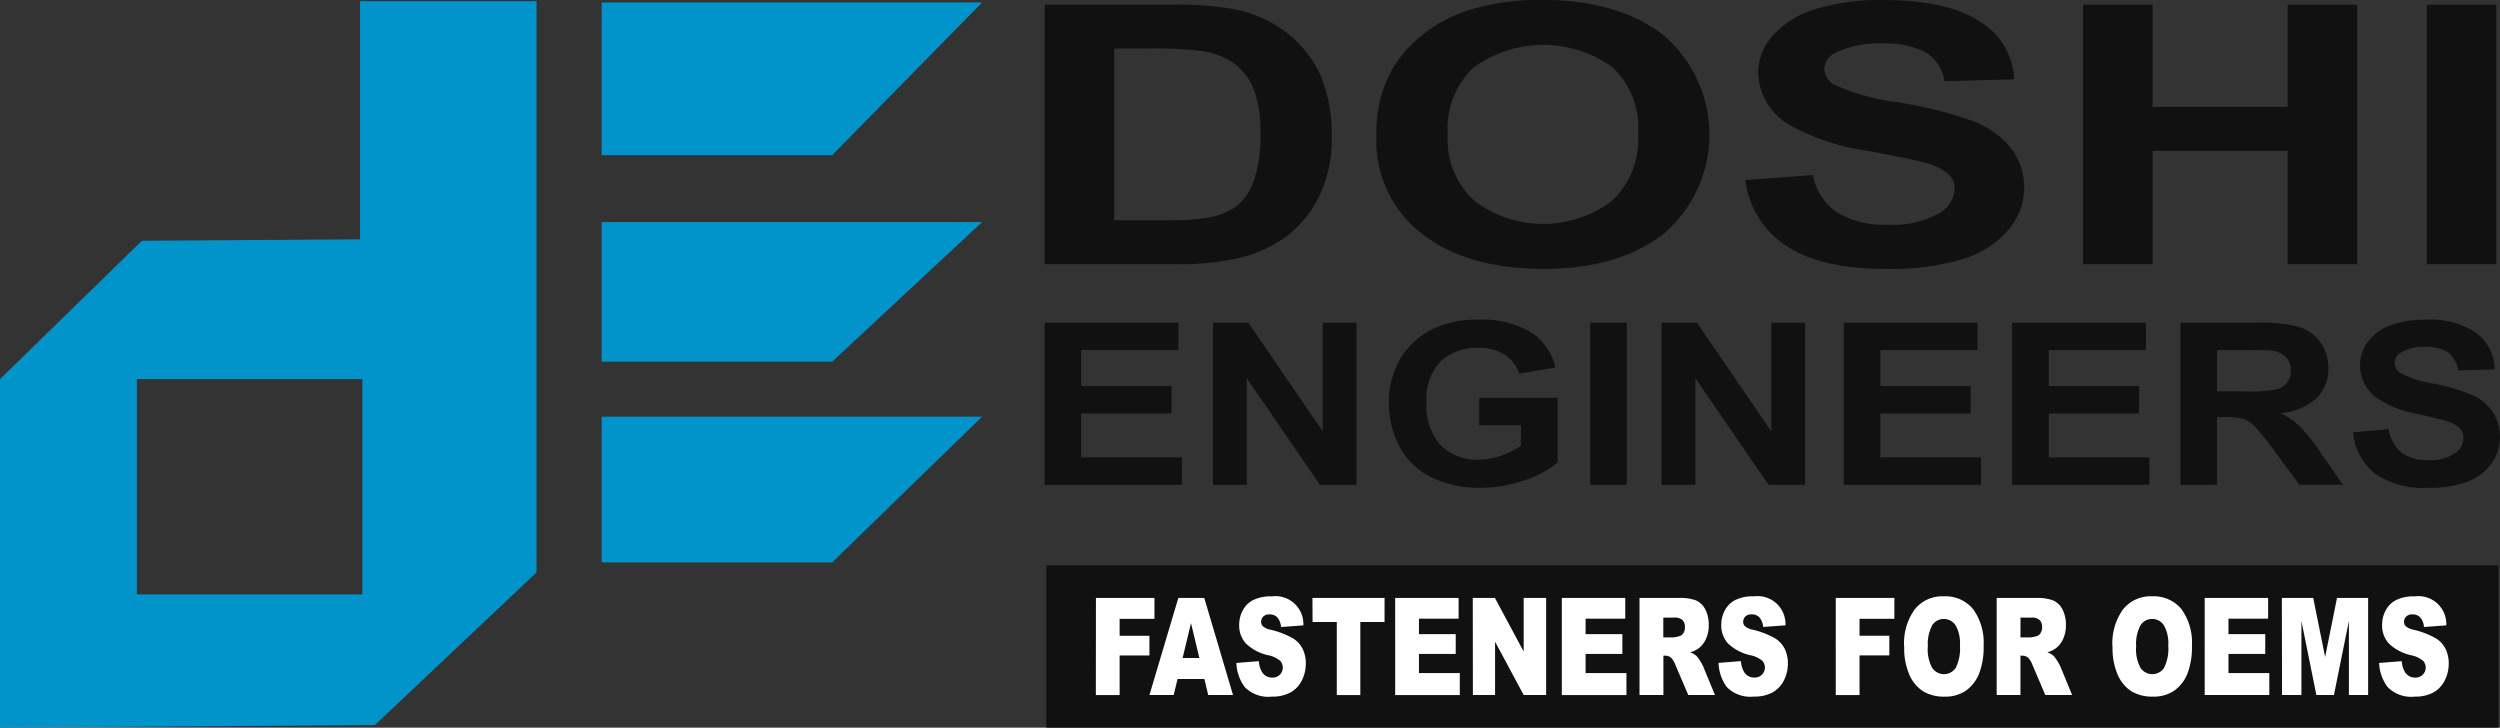
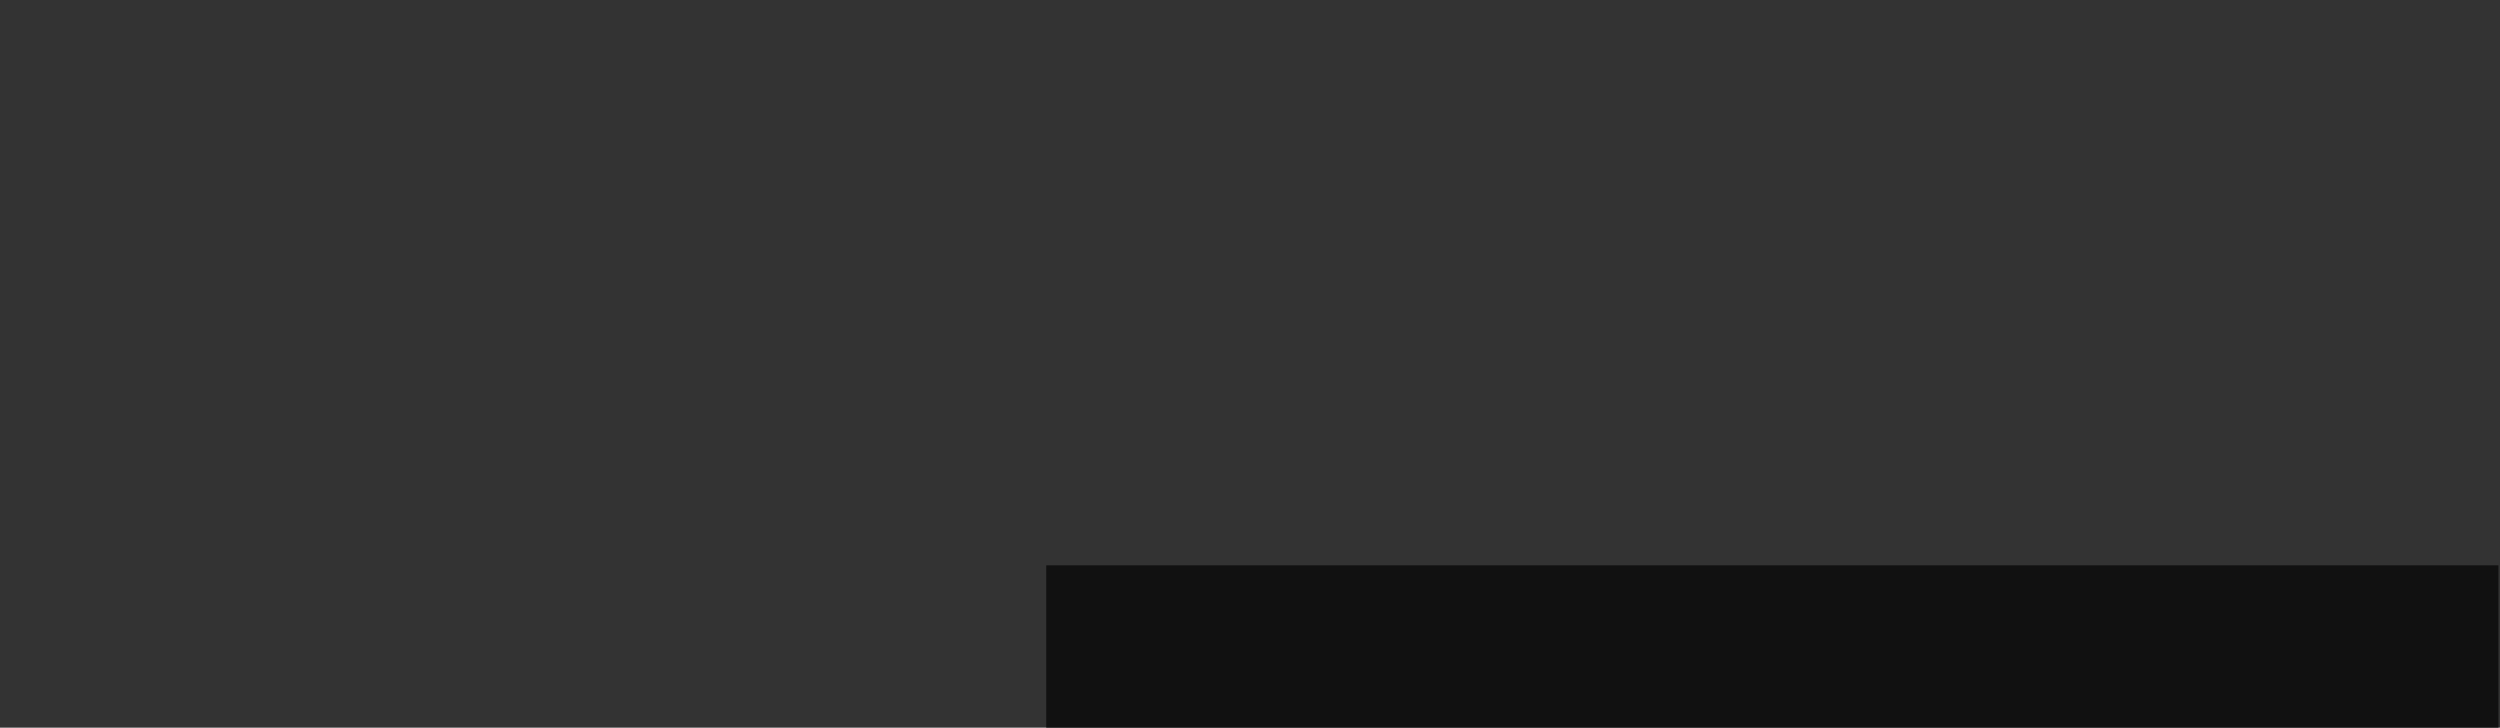
<svg xmlns="http://www.w3.org/2000/svg" width="189.21" height="55.071" viewBox="0 0 189.21 55.071">
  <rect x="0" y="0" width="189.21" height="55.071" fill="#333333" stroke="none" />
  <g id="Group_1" data-name="Group 1" transform="translate(-28.191 -27.741)">
    <rect id="Rectangle_2" data-name="Rectangle 2" width="109.91" height="12.284" transform="translate(107.374 70.527)" fill="#111" />
-     <path id="Path_5" data-name="Path 5" d="M108.771,227.517h28.791l-11.346,11.03H108.771Zm0-14.727h28.791l-11.346,10.564H108.771Zm0-16.619h28.791l-11.346,11.558H108.771ZM73.595,224.676H90.659v16.291H73.595Zm.379-10.473,16.513-.107V196.071h13.355v43.235L91.607,250.859l-28.372.194V224.676Z" transform="translate(-35.044 -168.241)" fill="#0094cb" fill-rule="evenodd" />
-     <path id="Path_6" data-name="Path 6" d="M460.427,215.736V196.1h5.259v19.639Zm-26.011,0V196.1h5.259v7.735H449.9V196.1h5.259v19.639H449.9v-8.585H439.676v8.585Zm-25.569-6.363,5.114-.384a4.441,4.441,0,0,0,1.862,2.848,6.891,6.891,0,0,0,3.79.91,7.2,7.2,0,0,0,3.8-.809,2.285,2.285,0,0,0,1.282-1.893,1.559,1.559,0,0,0-.538-1.188,4.653,4.653,0,0,0-1.88-.846c-.611-.165-2-.448-4.177-.859a16.616,16.616,0,0,1-5.894-1.952,4.718,4.718,0,0,1-2.382-3.963,4.277,4.277,0,0,1,1.118-2.816,6.975,6.975,0,0,1,3.234-1.993,16.6,16.6,0,0,1,5.1-.686q4.869,0,7.332,1.636a5.334,5.334,0,0,1,2.587,4.37l-5.259.137A3.213,3.213,0,0,0,422.5,199.7a6.48,6.48,0,0,0-3.294-.667,7.347,7.347,0,0,0-3.548.713,1.379,1.379,0,0,0-.828,1.225,1.414,1.414,0,0,0,.78,1.193,16.413,16.413,0,0,0,4.806,1.321,31.023,31.023,0,0,1,5.64,1.413,6.91,6.91,0,0,1,2.865,2,4.928,4.928,0,0,1-.206,6.29,7.315,7.315,0,0,1-3.506,2.19,18.948,18.948,0,0,1-5.652.718q-4.923,0-7.562-1.719A6.963,6.963,0,0,1,408.847,209.373ZM386.33,205.9a6.267,6.267,0,0,0,2.043,5.065,8.649,8.649,0,0,0,10.343.014,6.368,6.368,0,0,0,2.013-5.134,6.226,6.226,0,0,0-1.965-5.042,8.987,8.987,0,0,0-10.445.018A6.293,6.293,0,0,0,386.33,205.9Zm-5.4.133a9.9,9.9,0,0,1,1.191-5.047,9.56,9.56,0,0,1,2.418-2.7,10.76,10.76,0,0,1,3.355-1.774,18.458,18.458,0,0,1,5.6-.777q5.749,0,9.194,2.7a9.867,9.867,0,0,1,.024,14.962q-3.418,2.695-9.146,2.693-5.794,0-9.218-2.679A8.853,8.853,0,0,1,380.926,206.036Zm-19.845-6.619v13h3.9a18.776,18.776,0,0,0,3.155-.187,5.437,5.437,0,0,0,2.11-.818,4,4,0,0,0,1.366-1.893,9.826,9.826,0,0,0,.532-3.6,9,9,0,0,0-.532-3.492,4.449,4.449,0,0,0-1.481-1.9,5.685,5.685,0,0,0-2.418-.923,31.272,31.272,0,0,0-4.286-.188Zm-5.259-3.319h9.563a24.316,24.316,0,0,1,4.932.375,9.412,9.412,0,0,1,3.9,1.811,8.441,8.441,0,0,1,2.479,3.182,11.331,11.331,0,0,1,.846,4.64,10.025,10.025,0,0,1-.8,4.178,8.612,8.612,0,0,1-2.775,3.47,10.206,10.206,0,0,1-3.675,1.568,20.494,20.494,0,0,1-4.63.416h-9.847Z" transform="translate(-248.566 -168)" fill="#111" />
-     <path id="Path_7" data-name="Path 7" d="M454.853,293.8l2.693-.24a2.848,2.848,0,0,0,.98,1.78,3.19,3.19,0,0,0,2,.569,3.312,3.312,0,0,0,2-.506,1.463,1.463,0,0,0,.675-1.183,1.061,1.061,0,0,0-.283-.743,2.3,2.3,0,0,0-.99-.529c-.322-.1-1.054-.28-2.2-.537a7.874,7.874,0,0,1-3.1-1.22,3.079,3.079,0,0,1-1.254-2.477,2.967,2.967,0,0,1,.589-1.76,3.649,3.649,0,0,1,1.7-1.246,7.467,7.467,0,0,1,2.683-.429A6.146,6.146,0,0,1,464.2,286.3a3.483,3.483,0,0,1,1.362,2.731l-2.769.086a2.057,2.057,0,0,0-.754-1.366,2.972,2.972,0,0,0-1.735-.417,3.365,3.365,0,0,0-1.869.446.88.88,0,0,0-.436.766.91.91,0,0,0,.411.746,7.64,7.64,0,0,0,2.531.826,14.294,14.294,0,0,1,2.97.883,3.712,3.712,0,0,1,1.509,1.249,3.531,3.531,0,0,1-.108,3.931,3.84,3.84,0,0,1-1.846,1.369,8.513,8.513,0,0,1-2.976.449,6.392,6.392,0,0,1-3.982-1.074,4.5,4.5,0,0,1-1.658-3.126m-10.3-3.1H446.6a11.706,11.706,0,0,0,2.48-.152,1.413,1.413,0,0,0,1.054-1.443,1.39,1.39,0,0,0-.369-1,1.749,1.749,0,0,0-1.038-.48q-.339-.043-2.015-.043h-2.155Zm-2.769,7.08V285.5H447.6a11.038,11.038,0,0,1,3.186.331A3.08,3.08,0,0,1,452.379,287a3.275,3.275,0,0,1,.6,1.934,3.086,3.086,0,0,1-.9,2.283,4.542,4.542,0,0,1-2.7,1.134,6.257,6.257,0,0,1,1.471,1.029,14.026,14.026,0,0,1,1.566,1.994l1.668,2.394h-3.3l-1.98-2.68a17.183,17.183,0,0,0-1.461-1.8,2.163,2.163,0,0,0-.831-.509,5.155,5.155,0,0,0-1.4-.137h-.56v5.126Zm-12.739,0V285.5H439.17v2.074h-7.353V290.3h6.837v2.074h-6.837V295.7h7.62v2.074Zm-12.739,0V285.5h10.122v2.074h-7.353V290.3h6.837v2.074h-6.837V295.7h7.62v2.074Zm-13.793,0V285.5h2.68l5.628,8.226V285.5h2.559v12.274h-2.766l-5.542-8.069v8.069Zm-5.4,0V285.5h2.769v12.274Zm-8.4-4.508V291.19h5.94v4.9a7.667,7.667,0,0,1-2.511,1.334,10.037,10.037,0,0,1-3.333.574,8.149,8.149,0,0,1-3.737-.809,5.433,5.433,0,0,1-2.394-2.317,6.861,6.861,0,0,1-.8-3.277,6.53,6.53,0,0,1,.894-3.414,5.809,5.809,0,0,1,2.62-2.291,7.742,7.742,0,0,1,3.272-.612,7.089,7.089,0,0,1,3.979.96,4.323,4.323,0,0,1,1.84,2.657l-2.75.463a2.621,2.621,0,0,0-1.086-1.432,3.533,3.533,0,0,0-1.986-.523,3.949,3.949,0,0,0-2.871,1.031,4.076,4.076,0,0,0-1.067,3.06,4.494,4.494,0,0,0,1.079,3.283,3.812,3.812,0,0,0,2.833,1.094,5.224,5.224,0,0,0,1.735-.306,6.083,6.083,0,0,0,1.5-.743v-1.557Zm-20.152,4.508V285.5h2.68l5.628,8.226V285.5h2.559v12.274h-2.766l-5.542-8.069v8.069Zm-12.739,0V285.5h10.122v2.074h-7.353V290.3h6.837v2.074h-6.837V295.7h7.62v2.074Z" transform="translate(-248.567 -233.34)" fill="#111" />
-     <path id="Path_8" data-name="Path 8" d="M467.3,367.8l1.7-.135a1.9,1.9,0,0,0,.226.8.882.882,0,0,0,.792.444.759.759,0,0,0,.6-1.267,2.037,2.037,0,0,0-.916-.426,3.526,3.526,0,0,1-1.681-.891,2.015,2.015,0,0,1-.507-1.416,2.294,2.294,0,0,1,.259-1.067,1.863,1.863,0,0,1,.78-.792,2.973,2.973,0,0,1,1.427-.287,2.111,2.111,0,0,1,2.391,2.192l-1.687.126a1.288,1.288,0,0,0-.282-.727.783.783,0,0,0-.6-.227.624.624,0,0,0-.472.167.573.573,0,0,0-.158.409.457.457,0,0,0,.128.315,1.277,1.277,0,0,0,.6.27,6.392,6.392,0,0,1,1.683.65,1.974,1.974,0,0,1,.741.814,2.493,2.493,0,0,1,.231,1.088,2.8,2.8,0,0,1-.308,1.3,2.125,2.125,0,0,1-.864.9,2.847,2.847,0,0,1-1.4.308,2.484,2.484,0,0,1-2.05-.721,3.227,3.227,0,0,1-.645-1.831m-7.362-4.916H462.3l.9,4.47.9-4.47h2.356v7.345H465v-5.6l-1.133,5.6h-1.33l-1.13-5.6v5.6h-1.468Zm-5.84,0h4.8v1.57h-3v1.169h2.782v1.5h-2.782v1.447h3.09v1.662h-4.89Zm-5.19,3.683a2.959,2.959,0,0,0,.327,1.6,1.072,1.072,0,0,0,1.788.01,3.275,3.275,0,0,0,.318-1.708,2.706,2.706,0,0,0-.331-1.513,1.038,1.038,0,0,0-.9-.479,1.01,1.01,0,0,0-.873.486A2.953,2.953,0,0,0,448.9,366.565Zm-1.792-.005a4.4,4.4,0,0,1,.792-2.8,2.654,2.654,0,0,1,2.207-1,2.694,2.694,0,0,1,2.234.983,4.321,4.321,0,0,1,.784,2.758,5.536,5.536,0,0,1-.342,2.11,2.889,2.889,0,0,1-.991,1.282,2.725,2.725,0,0,1-1.615.458,3.064,3.064,0,0,1-1.626-.4,2.816,2.816,0,0,1-1.044-1.253A5.059,5.059,0,0,1,447.112,366.56Zm-6.961-.692h.758a2.233,2.233,0,0,0,.476-.1.466.466,0,0,0,.291-.231.808.808,0,0,0,.113-.428.77.77,0,0,0-.178-.547.9.9,0,0,0-.67-.192h-.789Zm-1.8,4.36v-7.345h2.99a3.453,3.453,0,0,1,1.27.181,1.435,1.435,0,0,1,.71.669,2.446,2.446,0,0,1,.269,1.194,2.479,2.479,0,0,1-.207,1.055,1.869,1.869,0,0,1-.568.722,1.924,1.924,0,0,1-.63.29,1.638,1.638,0,0,1,.466.27,2.24,2.24,0,0,1,.286.386,2.989,2.989,0,0,1,.25.456l.872,2.122h-2.028l-.958-2.24a1.755,1.755,0,0,0-.324-.566.655.655,0,0,0-.441-.169h-.158v2.975Zm-5.214-3.662a2.959,2.959,0,0,0,.327,1.6,1.072,1.072,0,0,0,1.788.01,3.276,3.276,0,0,0,.318-1.708,2.705,2.705,0,0,0-.331-1.513,1.038,1.038,0,0,0-.9-.479,1.011,1.011,0,0,0-.873.486A2.956,2.956,0,0,0,433.137,366.565Zm-1.792-.005a4.4,4.4,0,0,1,.792-2.8,2.653,2.653,0,0,1,2.207-1,2.694,2.694,0,0,1,2.234.983,4.322,4.322,0,0,1,.784,2.758,5.543,5.543,0,0,1-.342,2.11,2.889,2.889,0,0,1-.991,1.282,2.726,2.726,0,0,1-1.615.458,3.065,3.065,0,0,1-1.626-.4,2.815,2.815,0,0,1-1.043-1.253A5.058,5.058,0,0,1,431.344,366.56Zm-5.174-3.678h4.436v1.58h-2.636v1.282h2.254v1.488h-2.254v3h-1.8Zm-8.877,4.916,1.7-.135a1.9,1.9,0,0,0,.226.8.882.882,0,0,0,.792.444.759.759,0,0,0,.6-1.267,2.037,2.037,0,0,0-.916-.426,3.528,3.528,0,0,1-1.682-.891,2.017,2.017,0,0,1-.507-1.416,2.294,2.294,0,0,1,.26-1.067,1.862,1.862,0,0,1,.78-.792,2.973,2.973,0,0,1,1.427-.287,2.112,2.112,0,0,1,2.391,2.192l-1.687.126a1.287,1.287,0,0,0-.283-.727.782.782,0,0,0-.6-.227.623.623,0,0,0-.472.167.573.573,0,0,0-.158.409.457.457,0,0,0,.128.315,1.274,1.274,0,0,0,.6.27,6.393,6.393,0,0,1,1.683.65,1.975,1.975,0,0,1,.741.814,2.5,2.5,0,0,1,.231,1.088,2.8,2.8,0,0,1-.308,1.3,2.129,2.129,0,0,1-.864.9,2.848,2.848,0,0,1-1.4.308,2.485,2.485,0,0,1-2.05-.721A3.229,3.229,0,0,1,417.293,367.8Zm-4.175-1.931h.758a2.238,2.238,0,0,0,.476-.1.466.466,0,0,0,.29-.231.808.808,0,0,0,.114-.428.77.77,0,0,0-.178-.547.9.9,0,0,0-.67-.192h-.789Zm-1.8,4.36v-7.345h2.989a3.452,3.452,0,0,1,1.271.181,1.435,1.435,0,0,1,.71.669,2.447,2.447,0,0,1,.269,1.194,2.48,2.48,0,0,1-.207,1.055,1.871,1.871,0,0,1-.568.722,1.927,1.927,0,0,1-.63.29,1.638,1.638,0,0,1,.466.27,2.227,2.227,0,0,1,.286.386,2.971,2.971,0,0,1,.25.456l.872,2.122H415l-.958-2.24a1.755,1.755,0,0,0-.324-.566.654.654,0,0,0-.441-.169h-.158v2.975Zm-5.881-7.345h4.8v1.57h-3v1.169h2.782v1.5h-2.782v1.447h3.09v1.662h-4.89Zm-6.739,0h1.675l2.177,4.056v-4.056h1.7v7.345h-1.7l-2.165-4.033v4.033H398.7Zm-5.873,0h4.8v1.57h-3v1.169h2.782v1.5h-2.782v1.447h3.09v1.662h-4.89Zm-6.262,0h5.458V364.7h-1.833v5.529H388.4V364.7h-1.833ZM380.8,367.8l1.7-.135a1.9,1.9,0,0,0,.226.8.882.882,0,0,0,.792.444.759.759,0,0,0,.6-1.267,2.039,2.039,0,0,0-.917-.426,3.527,3.527,0,0,1-1.681-.891,2.016,2.016,0,0,1-.507-1.416,2.293,2.293,0,0,1,.259-1.067,1.862,1.862,0,0,1,.78-.792,2.972,2.972,0,0,1,1.427-.287,2.112,2.112,0,0,1,2.391,2.192l-1.687.126a1.289,1.289,0,0,0-.282-.727.783.783,0,0,0-.6-.227.622.622,0,0,0-.471.167.573.573,0,0,0-.158.409.458.458,0,0,0,.128.315,1.274,1.274,0,0,0,.6.27,6.4,6.4,0,0,1,1.683.65,1.975,1.975,0,0,1,.741.814,2.5,2.5,0,0,1,.231,1.088,2.8,2.8,0,0,1-.308,1.3,2.127,2.127,0,0,1-.863.9,2.848,2.848,0,0,1-1.4.308,2.485,2.485,0,0,1-2.05-.721A3.229,3.229,0,0,1,380.8,367.8ZM378,367.427l-.634-2.64-.637,2.64Zm.38,1.59h-2.033l-.292,1.21H374.22l2.186-7.345h1.964l2.176,7.345h-1.879Zm-8.209-6.135H374.6v1.58h-2.636v1.282h2.255v1.488h-2.255v3h-1.8Z" transform="translate(-259.035 -289.885)" fill="#fff" />
  </g>
</svg>